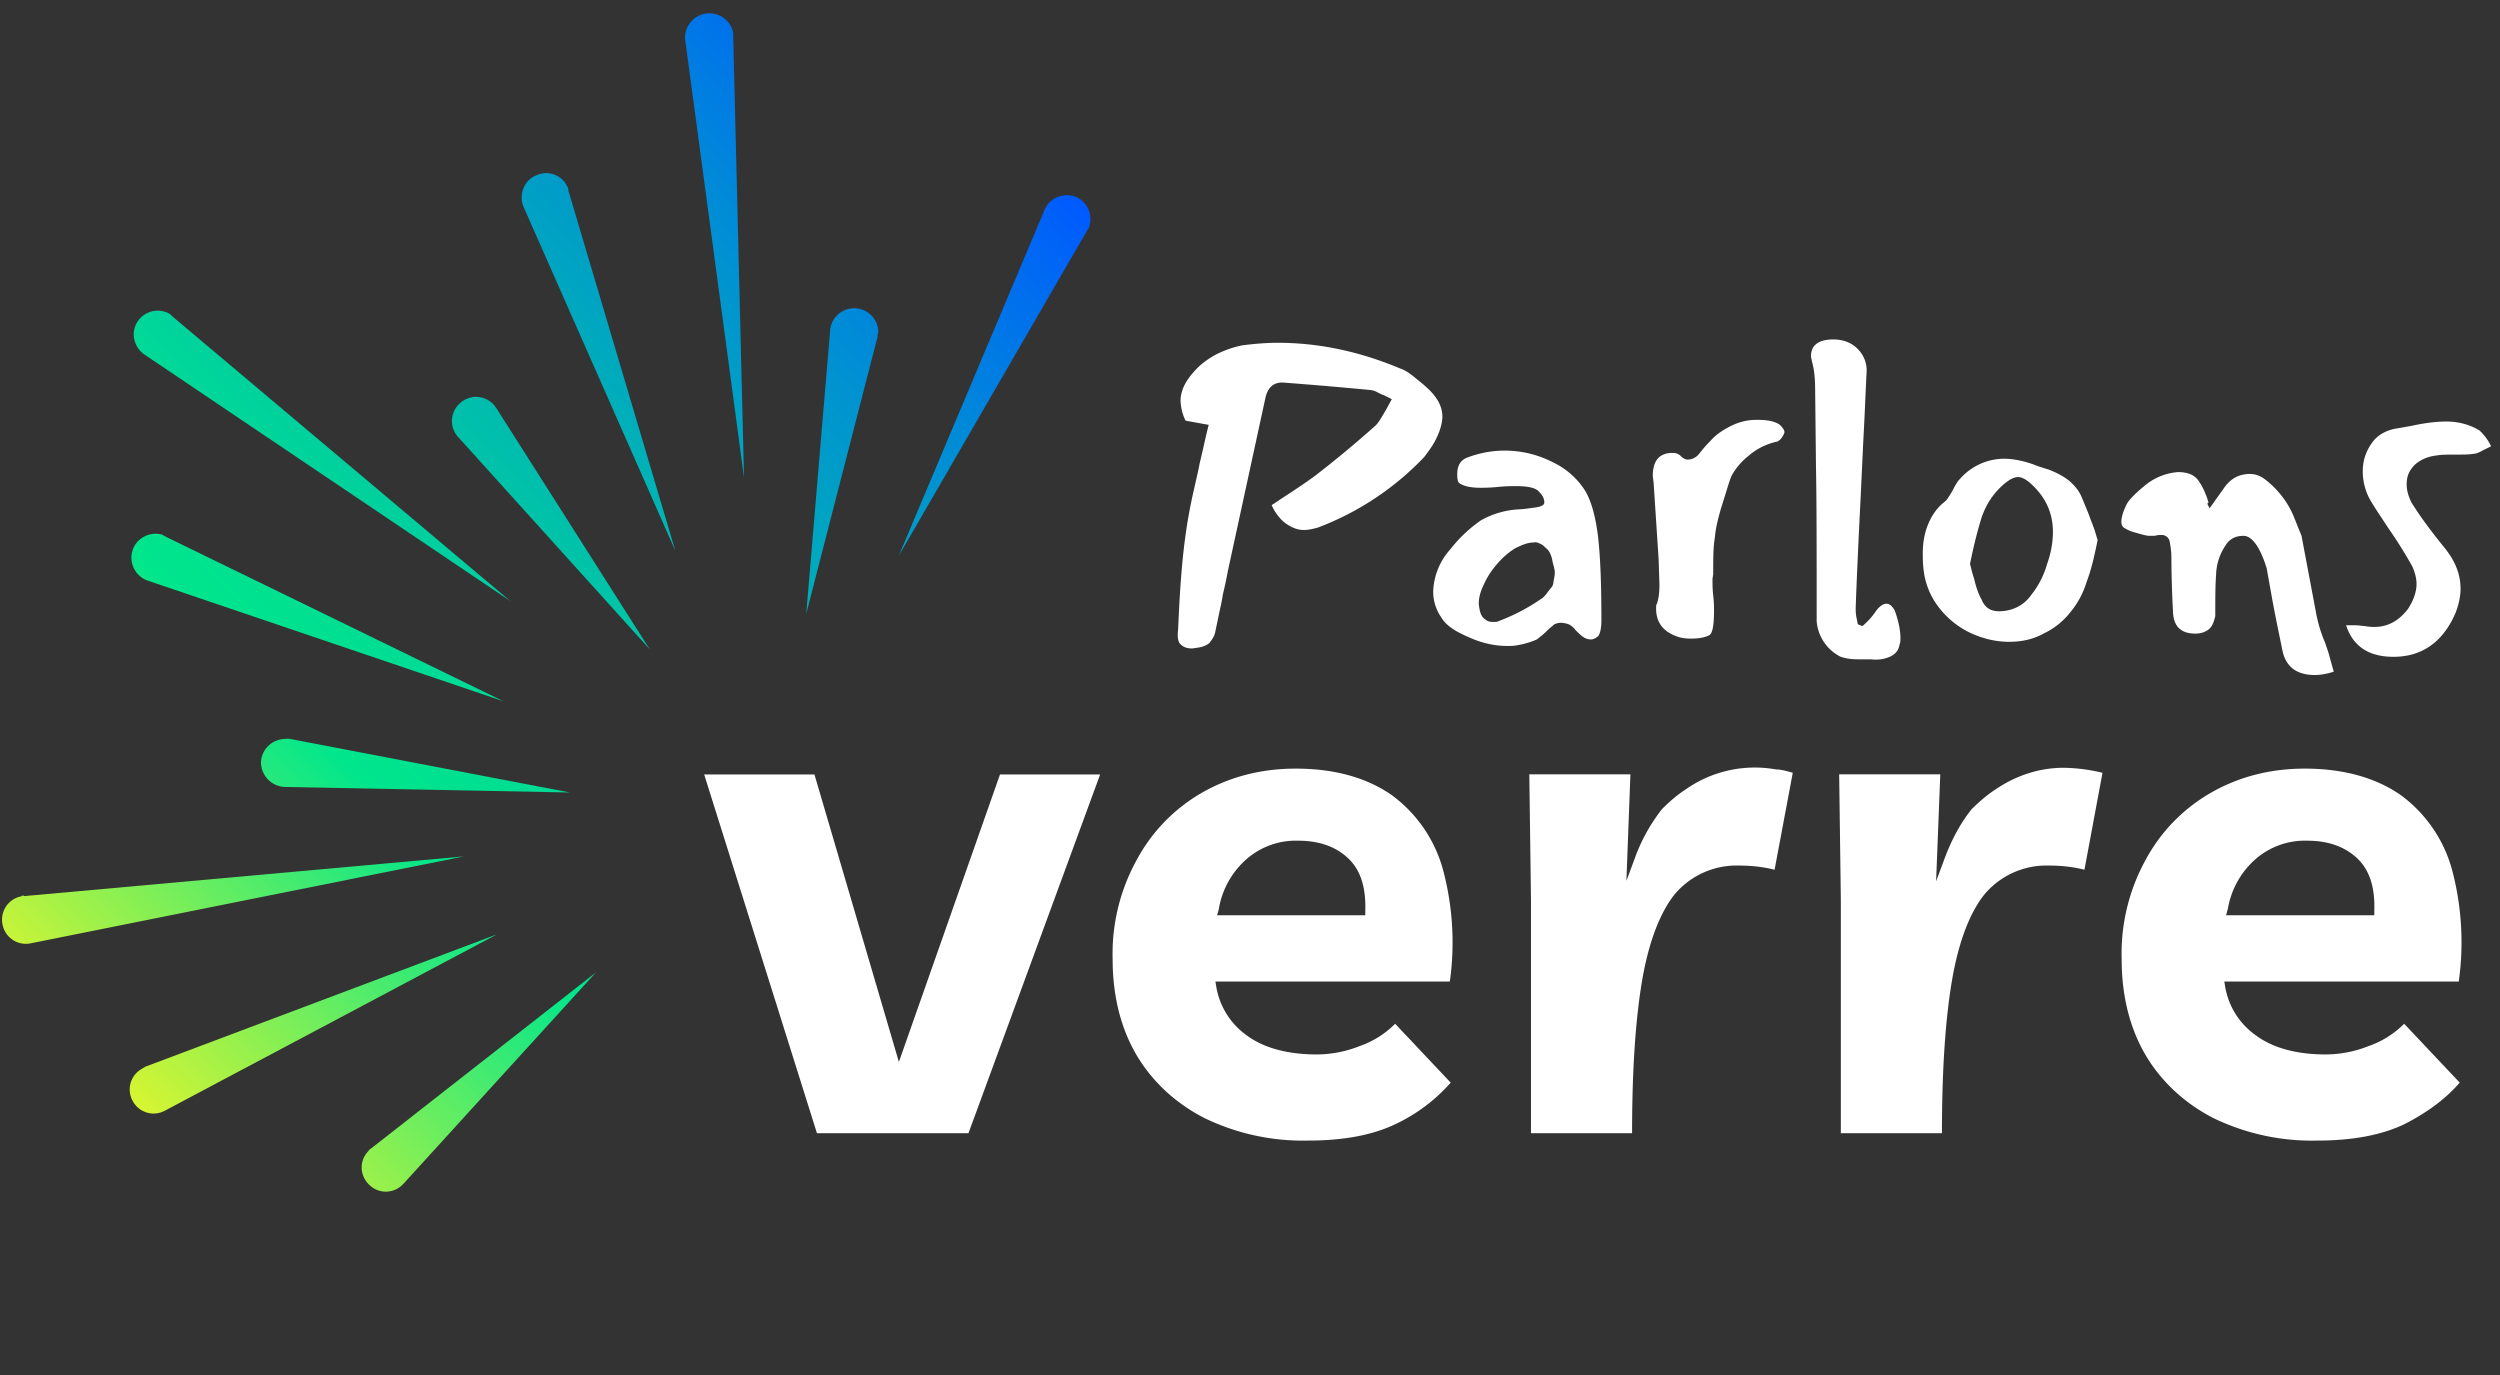
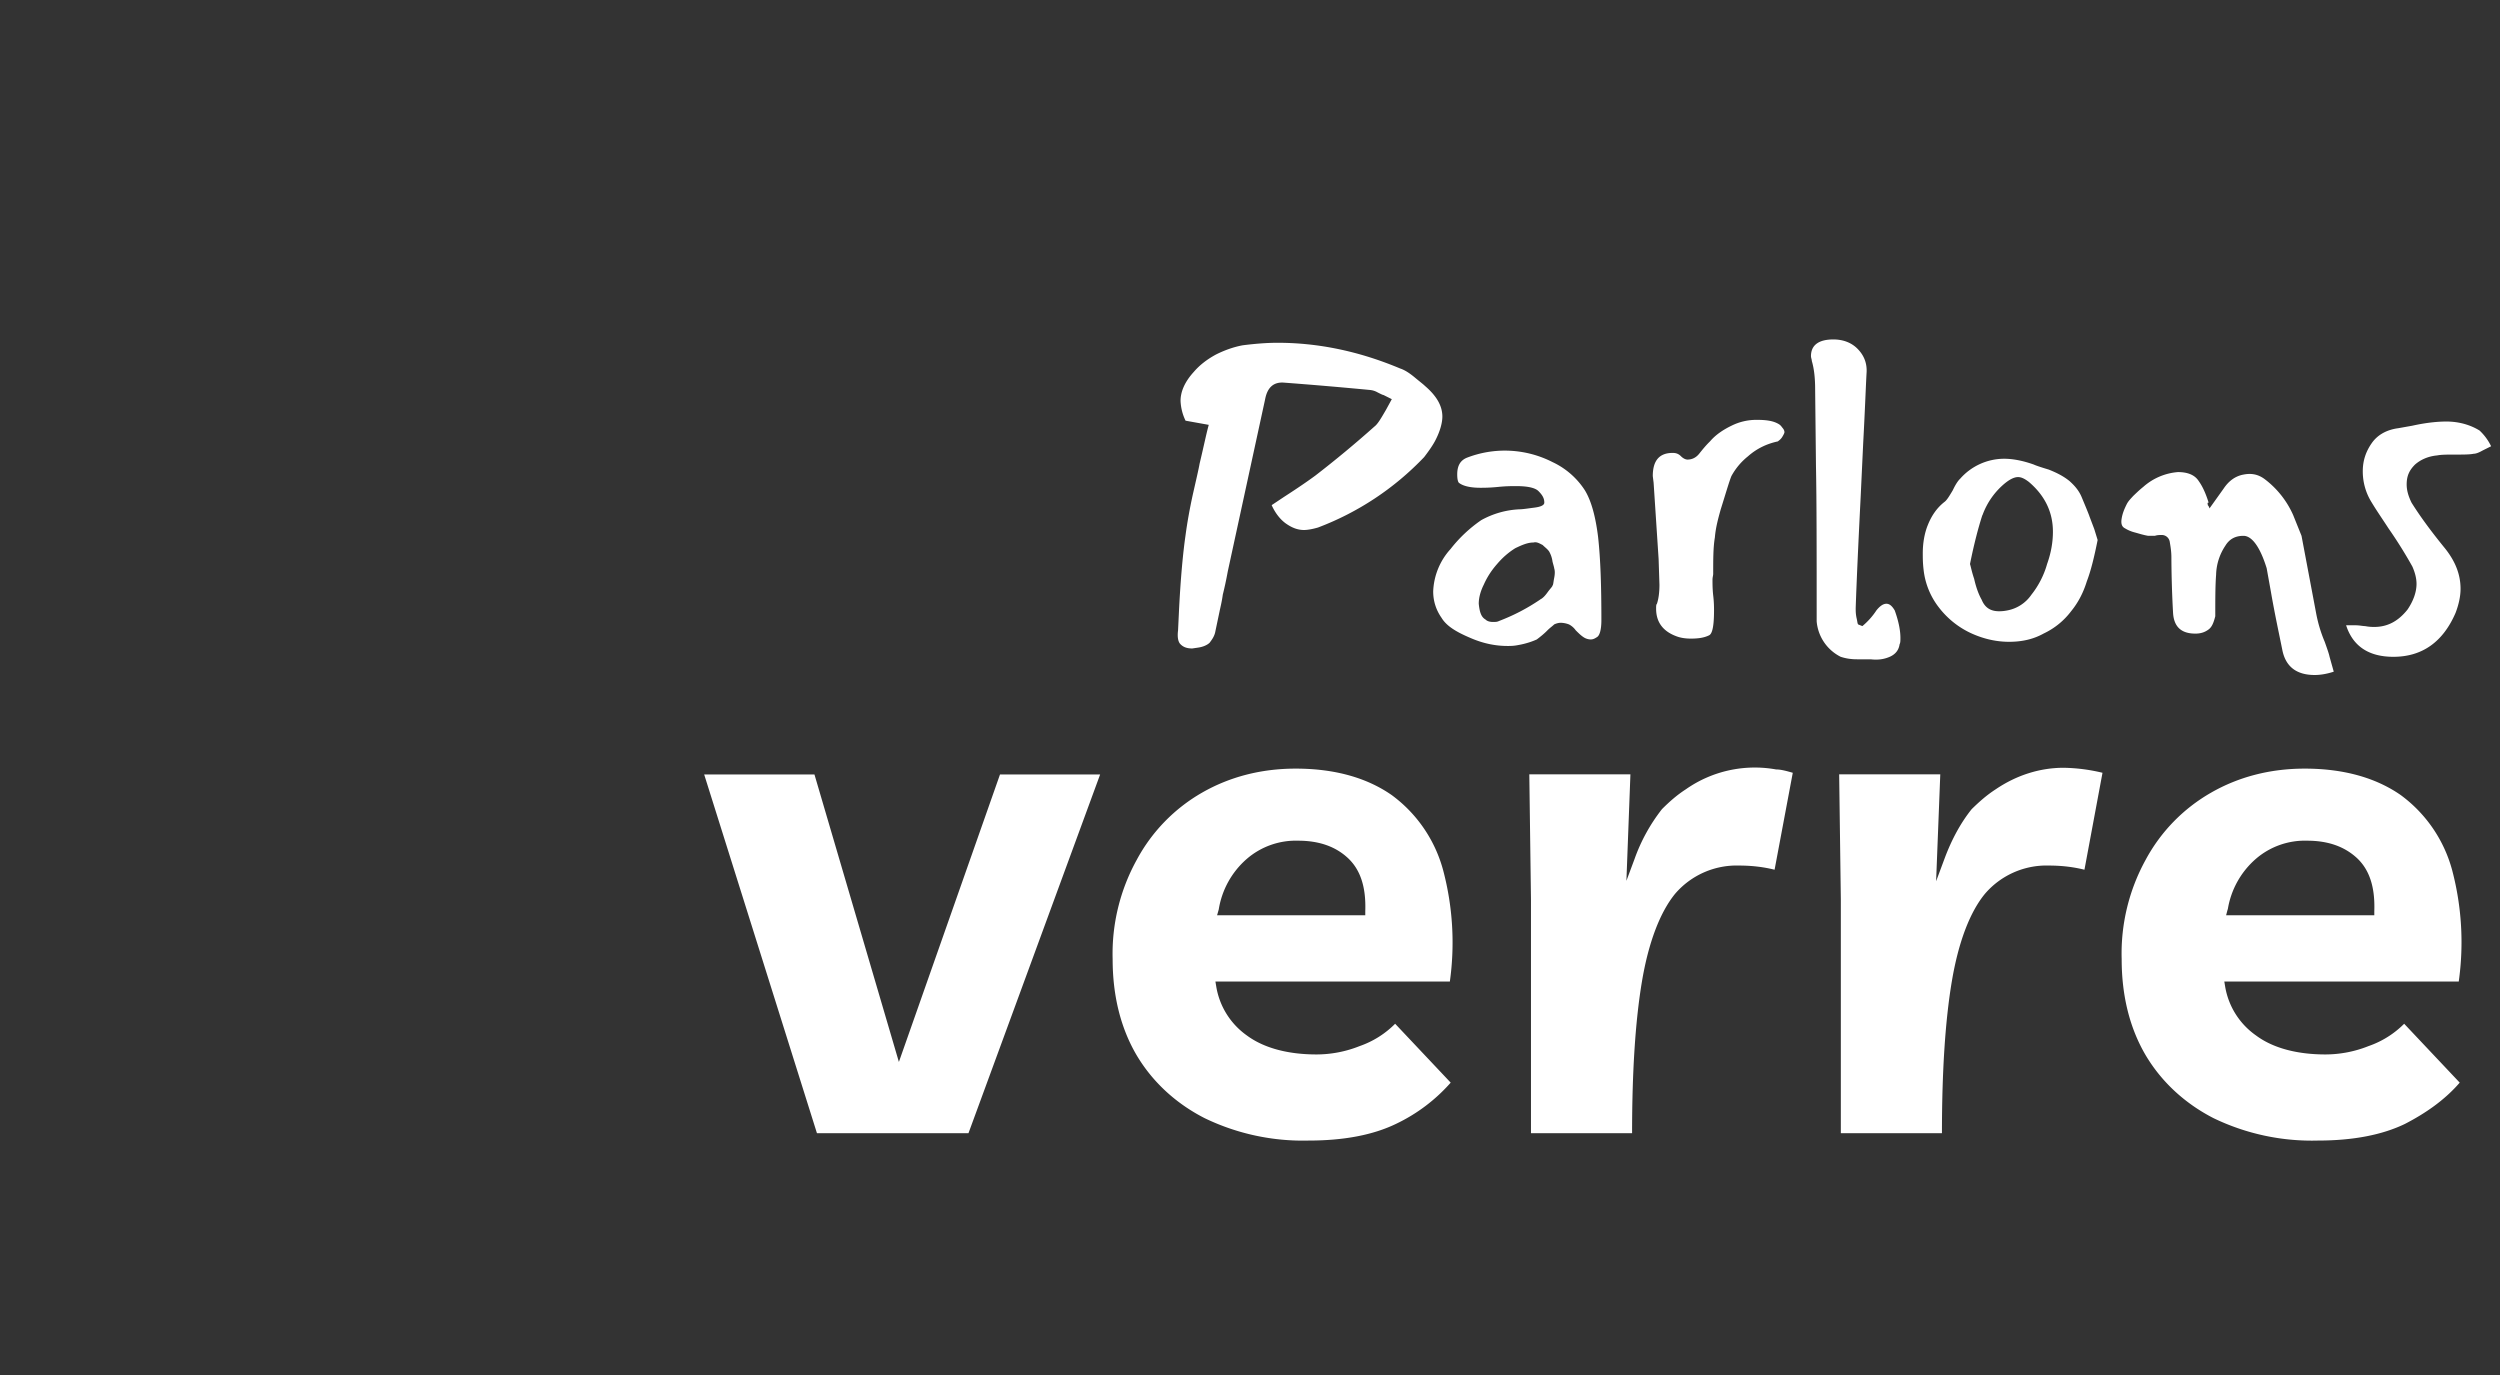
<svg xmlns="http://www.w3.org/2000/svg" width="180" height="99" fill="none">
  <rect width="100%" height="100%" fill="#333333" stroke="none" />
  <path fill="#fff" d="M93.89 38.16c-.48 0-.9-.18-1.31-.47-.42-.3-.78-.78-1.02-1.32l.9-.6c1.01-.65 1.79-1.19 2.26-1.54a77.86 77.86 0 0 0 4.24-3.52c.24-.18.48-.6.83-1.2l.42-.77-.6-.3c-.05 0-.17-.06-.41-.18a1.37 1.37 0 0 0-.54-.18 312.4 312.4 0 0 0-6.2-.53c-.72-.06-1.2.3-1.37 1.19l-2.69 12.4c-.12.66-.24 1.2-.36 1.68-.06.47-.17.9-.23 1.19l-.3 1.43c-.06.36-.24.6-.42.84-.18.17-.48.3-.84.35l-.41.06c-.42 0-.66-.12-.84-.3-.18-.17-.24-.53-.18-1l.06-1.26c.12-2.5.3-4.36.48-5.6.12-.9.3-1.92.54-3 .24-1.06.41-1.78.47-2.14.3-1.25.48-2.15.66-2.8l-1.67-.3a3.6 3.6 0 0 1-.36-1.43c0-.66.3-1.37.96-2.09.41-.48.95-.9 1.6-1.25.6-.3 1.26-.54 1.92-.66.95-.12 1.78-.18 2.5-.18 2.92 0 5.85.6 8.83 1.85.36.12.71.36 1.07.66.36.3.6.48.72.6.83.71 1.25 1.43 1.25 2.2 0 .48-.18 1.08-.48 1.67-.18.36-.47.78-.83 1.25a20.63 20.63 0 0 1-7.64 5.07c-.41.12-.77.18-1.01.18ZM112.38 44.84c-.18 0-.36.06-.48.12-.12.12-.3.24-.48.42-.23.24-.53.48-.77.66-.24.11-.72.3-1.37.41-.3.06-.54.06-.72.06-.9 0-1.79-.18-2.74-.6-.96-.41-1.67-.83-2.03-1.43-.42-.6-.6-1.25-.6-1.9a4.8 4.8 0 0 1 1.25-3.05 9.93 9.93 0 0 1 2.21-2.08 6.26 6.26 0 0 1 2.75-.78c.23 0 .6-.06 1.07-.12.48-.06.72-.18.72-.36 0-.3-.12-.53-.42-.83-.24-.24-.78-.36-1.61-.36-.3 0-.72 0-1.31.06-.6.06-1.02.06-1.26.06-.71 0-1.25-.12-1.55-.36-.06-.06-.12-.24-.12-.6 0-.65.24-1 .66-1.19a7.55 7.55 0 0 1 6.2.3 5.59 5.59 0 0 1 2.33 2.03c.47.77.77 1.9.95 3.34.18 1.61.24 3.58.24 6.02 0 .66-.12 1.08-.3 1.2-.18.12-.3.18-.47.18a.96.96 0 0 1-.54-.18c-.18-.12-.36-.3-.54-.48a1.37 1.37 0 0 0-.48-.42 1.76 1.76 0 0 0-.6-.12Zm-1.5-1.67c.25-.12.43-.36.6-.6.18-.23.3-.35.3-.41.06-.06.06-.24.12-.54.06-.3.06-.53 0-.71 0-.06-.06-.24-.12-.48a2 2 0 0 0-.24-.72c-.12-.18-.3-.3-.47-.47-.24-.12-.42-.24-.66-.18-.42 0-.83.18-1.31.41-.48.3-.9.66-1.31 1.14-.42.48-.72.95-.96 1.49-.24.48-.36.95-.36 1.37.06.6.18.96.48 1.13.12.12.3.18.54.18.18 0 .3 0 .42-.06 1.07-.41 2.02-.9 2.98-1.55ZM119.48 42.1l-.06-1.85-.36-5.49-.06-.48c0-1.13.48-1.67 1.43-1.67.24 0 .42.06.6.24s.36.24.47.24c.3 0 .6-.12.84-.42s.48-.6.78-.89c.41-.48.95-.84 1.55-1.13a4 4 0 0 1 1.84-.42c.6 0 1.08.06 1.44.24.12.06.24.12.36.3.11.12.17.23.17.35 0 .06-.06.18-.17.36-.12.18-.24.24-.3.3-.84.18-1.55.54-2.15 1.07a4.7 4.7 0 0 0-1.2 1.43c-.17.42-.41 1.26-.77 2.4-.18.65-.36 1.3-.42 2.02-.12.71-.12 1.55-.12 2.62 0 .12-.05.24-.05.42 0 .3 0 .66.05 1.13.06.48.06.9.06 1.08 0 1.07-.11 1.67-.35 1.79-.36.18-.78.24-1.32.24-.41 0-.77-.06-1.07-.18-.95-.36-1.43-1.02-1.43-1.97 0-.18 0-.3.06-.36.12-.36.18-.83.18-1.37ZM135.1 43.95c.24-.3.48-.48.72-.48s.42.18.6.48c.3.83.41 1.49.41 1.97 0 .24 0 .35-.06.47-.06.42-.3.72-.71.9-.42.18-.84.24-1.37.18h-.96c-.47 0-.83-.06-1.2-.18a3.15 3.15 0 0 1-1.73-2.56c0-4.96 0-8.65-.05-11.16l-.06-5.55c0-.71-.06-1.43-.24-2.03 0-.11-.06-.23-.06-.35 0-.78.54-1.2 1.61-1.2.72 0 1.31.24 1.73.66.48.48.72 1.07.66 1.79-.06 1.13-.12 2.8-.24 5.01l-.18 3.82c-.18 3.58-.3 6.26-.36 8.05 0 .24 0 .42.06.72.06.23.06.41.12.47l.3.12a5.1 5.1 0 0 0 1.01-1.13ZM150.43 37.15l.36.95.24.78c-.24 1.2-.48 2.2-.78 2.98-.24.78-.6 1.5-1.13 2.15a5.32 5.32 0 0 1-1.97 1.6c-.77.43-1.6.6-2.5.6-.96 0-1.91-.23-2.8-.65a6.21 6.21 0 0 1-2.27-1.85 5.35 5.35 0 0 1-1.08-2.68c-.06-.48-.06-.9-.06-1.2 0-.71.12-1.43.36-2.02.24-.6.6-1.2 1.2-1.67.17-.12.35-.42.6-.84.17-.36.35-.66.53-.83a4.23 4.23 0 0 1 3.16-1.44c.6 0 1.31.12 2.15.42.12.06.47.18 1.07.36.6.24 1.07.48 1.5.83.4.36.7.72.89 1.2.17.41.35.83.53 1.3Zm-7.7-.06c-.29.9-.59 2.03-.89 3.52.06.18.12.54.3 1.07.12.54.3 1.08.54 1.5.24.59.66.83 1.25.83.12 0 .3 0 .6-.06a2.7 2.7 0 0 0 1.73-1.13c.48-.6.9-1.38 1.13-2.21.3-.84.42-1.61.42-2.33 0-1.43-.6-2.62-1.73-3.58-.3-.23-.54-.35-.78-.35s-.53.12-.9.41a5.3 5.3 0 0 0-1.66 2.33ZM158.96 36.37c.06.06.12.18.12.24l1.02-1.43c.36-.54.83-.9 1.43-1.01.6-.12 1.07 0 1.49.3a6.57 6.57 0 0 1 2.09 2.62l.6 1.49 1.07 5.67c.12.6.3 1.25.6 1.96.17.48.3.84.35 1.08l.3 1.07c-.54.18-1.01.24-1.37.24-1.31 0-2.09-.6-2.33-1.79-.24-1.2-.54-2.56-.83-4.23l-.3-1.67c-.48-1.55-1.07-2.33-1.67-2.33-.6 0-1.02.24-1.31.72a3.92 3.92 0 0 0-.66 2.08c-.06.78-.06 1.73-.06 2.99-.12.47-.24.77-.48.95-.24.18-.53.3-.95.3-1.01 0-1.55-.48-1.61-1.5a78.3 78.3 0 0 1-.12-3.99c0-.42-.06-.77-.12-1.13a.58.58 0 0 0-.6-.48c-.12 0-.3 0-.47.06h-.48c-.36-.06-.72-.18-.95-.24a2.58 2.58 0 0 1-.72-.3c-.24-.12-.3-.35-.24-.71s.18-.66.36-1.02c.12-.24.3-.41.47-.6.18-.17.42-.41.72-.65a4.27 4.27 0 0 1 2.5-1.07c.66 0 1.2.18 1.5.65.3.42.53.96.71 1.55-.12 0-.06.06-.06.18ZM168.92 45.02h.66c.3 0 .54.06.71.06.3.06.54.06.66.06.96 0 1.73-.42 2.39-1.25.41-.6.65-1.25.65-1.85 0-.42-.12-.84-.3-1.25a32.72 32.72 0 0 0-1.72-2.75c-.42-.65-.84-1.25-1.2-1.85a4.2 4.2 0 0 1-.65-2.26c0-.78.23-1.43.65-2.03.42-.6 1.08-.96 1.91-1.07l1.01-.18c1.08-.24 1.91-.3 2.45-.3.9 0 1.73.24 2.39.65a3.83 3.83 0 0 1 .83 1.13l-.6.3c-.23.13-.47.24-.65.24-.3.06-.72.06-1.31.06-.6 0-1.02 0-1.32.06-.65.06-1.19.3-1.6.66-.42.42-.6.83-.6 1.43 0 .42.12.84.35 1.31.6.96 1.38 2.03 2.4 3.28.77.96 1.13 1.91 1.13 2.93 0 .53-.13 1.13-.36 1.73-.9 2.08-2.39 3.16-4.48 3.16-1.79 0-2.92-.78-3.4-2.27ZM72 55.76l-7.28 20.7-6.08-20.7H50.7l8.12 25.83h10.91l9.48-25.83H72ZM104.45 77.95l-4-4.24a6.7 6.7 0 0 1-2.56 1.61 8.4 8.4 0 0 1-3.1.6c-2.1 0-3.82-.48-5.02-1.37a5.38 5.38 0 0 1-2.2-3.52l-.06-.36h16.88a20.3 20.3 0 0 0-.48-8 9.91 9.91 0 0 0-3.7-5.42c-1.79-1.25-4.11-1.91-6.92-1.91-2.5 0-4.77.6-6.74 1.73a12.25 12.25 0 0 0-4.7 4.83 13.99 13.99 0 0 0-1.74 7.16c0 2.68.6 5 1.73 6.92 1.13 1.9 2.8 3.46 4.9 4.53a16.25 16.25 0 0 0 7.5 1.61c2.57 0 4.66-.42 6.27-1.2a12.27 12.27 0 0 0 3.94-2.97Zm-16.7-12.47a6.1 6.1 0 0 1 2.02-3.64 5.4 5.4 0 0 1 3.7-1.31c1.5 0 2.69.42 3.58 1.25.9.84 1.31 2.09 1.25 3.82v.3H87.63l.12-.42ZM117.1 63.45l.29-7.7h-7.28l.12 9.02v16.82h7.28c0-4.48.24-8.12.71-10.92.48-2.86 1.32-5.01 2.39-6.32a5.83 5.83 0 0 1 4.6-2.03c1 0 1.84.12 2.56.3l1.31-6.98c-.42-.12-.84-.24-1.2-.24a8.65 8.65 0 0 0-6.5 1.43c-.65.42-1.19.9-1.72 1.43a12.7 12.7 0 0 0-1.97 3.58l-.6 1.61ZM139.4 63.45l.3-7.7h-7.28l.12 9.02v16.82h7.28c0-4.48.24-8.12.71-10.92.48-2.86 1.31-5.01 2.39-6.32a5.83 5.83 0 0 1 4.6-2.03c1 0 1.84.12 2.56.3l1.3-6.98a12.71 12.71 0 0 0-2.8-.36c-1.72 0-3.4.54-4.89 1.55-.65.42-1.19.9-1.73 1.43-.77.96-1.43 2.15-1.96 3.58l-.6 1.61ZM177.1 77.95l-4-4.24a6.71 6.71 0 0 1-2.57 1.61 8.4 8.4 0 0 1-3.1.6c-2.09 0-3.81-.48-5-1.37a5.38 5.38 0 0 1-2.22-3.52l-.06-.36h16.88a20.3 20.3 0 0 0-.47-8 9.91 9.91 0 0 0-3.7-5.42c-1.79-1.25-4.12-1.91-6.92-1.91-2.5 0-4.77.6-6.74 1.73a12.25 12.25 0 0 0-4.71 4.83 13.99 13.99 0 0 0-1.73 7.16c0 2.68.6 5 1.73 6.92 1.13 1.9 2.8 3.46 4.89 4.53a16.26 16.26 0 0 0 7.52 1.61c2.56 0 4.65-.42 6.26-1.2 1.49-.77 2.86-1.72 3.94-2.97Zm-16.7-12.47a6.1 6.1 0 0 1 2.02-3.64 5.4 5.4 0 0 1 3.7-1.31c1.5 0 2.68.42 3.58 1.25.9.84 1.31 2.09 1.25 3.82v.3h-10.67l.11-.42Z" />
-   <path fill="url(#a)" d="M11.93 38.64 36.27 50.5 10.62 41.8a1.76 1.76 0 0 1-1.07-2.2c.3-.9 1.31-1.38 2.2-1.08 0 .06.12.06.18.12Zm66.45-22.19c.36-.9-.06-1.9-.9-2.27-.89-.35-1.9.06-2.26.9L64.72 40l13.54-23.38c.06-.06.06-.12.12-.18Zm-37.52-2.98c-.36-.84-1.37-1.26-2.26-.84-.9.36-1.26 1.43-.9 2.27l10.92 24.75-7.7-25.94c0-.06 0-.18-.06-.24Zm-30.6 63.46a1.7 1.7 0 0 0-.71 2.33 1.7 1.7 0 0 0 2.32.71l23.92-12.7-25.35 9.54c-.06.06-.12.06-.18.12Zm-8.7-12.4a1.71 1.71 0 0 0-1.38 2.02 1.71 1.71 0 0 0 2.03 1.37l31.2-6.26-31.68 2.86c-.06-.06-.11-.06-.17 0ZM52.79 2.36a1.75 1.75 0 0 0-3.46.48l4.24 31.55-.78-31.79v-.24ZM12.3 22.65a1.73 1.73 0 0 0-2.38.48c-.54.78-.3 1.85.47 2.39l26.37 17.77L12.4 22.77l-.12-.12Zm23.26 6.5a1.71 1.71 0 0 0-2.44-.12 1.71 1.71 0 0 0-.12 2.45l13.78 15.27-11.04-17.36c-.06-.06-.12-.18-.18-.24ZM26.5 82.9c-.66.71-.6 1.78.12 2.44.71.66 1.79.6 2.44-.12l13.84-15.2-16.22 12.7c-.06 0-.12.12-.18.18Zm36.74-59a1.74 1.74 0 0 0-3.46-.23l-1.73 20.52 5.13-19.93c0-.18.06-.3.06-.35ZM20.58 53.2c-.95 0-1.73.7-1.79 1.66 0 .96.72 1.73 1.67 1.8l20.58.4-20.22-3.87h-.24Z" />
  <defs>
    <linearGradient id="a" x1="1.9" x2="68.55" y1="71.73" y2="5.08" gradientUnits="userSpaceOnUse">
      <stop offset="0" stop-color="#D7F532" />
      <stop offset=".3" stop-color="#00E68C" />
      <stop offset=".4" stop-color="#00DB95" />
      <stop offset=".57" stop-color="#00BCAE" />
      <stop offset=".8" stop-color="#008CD6" />
      <stop offset="1" stop-color="#005AFF" />
    </linearGradient>
  </defs>
</svg>